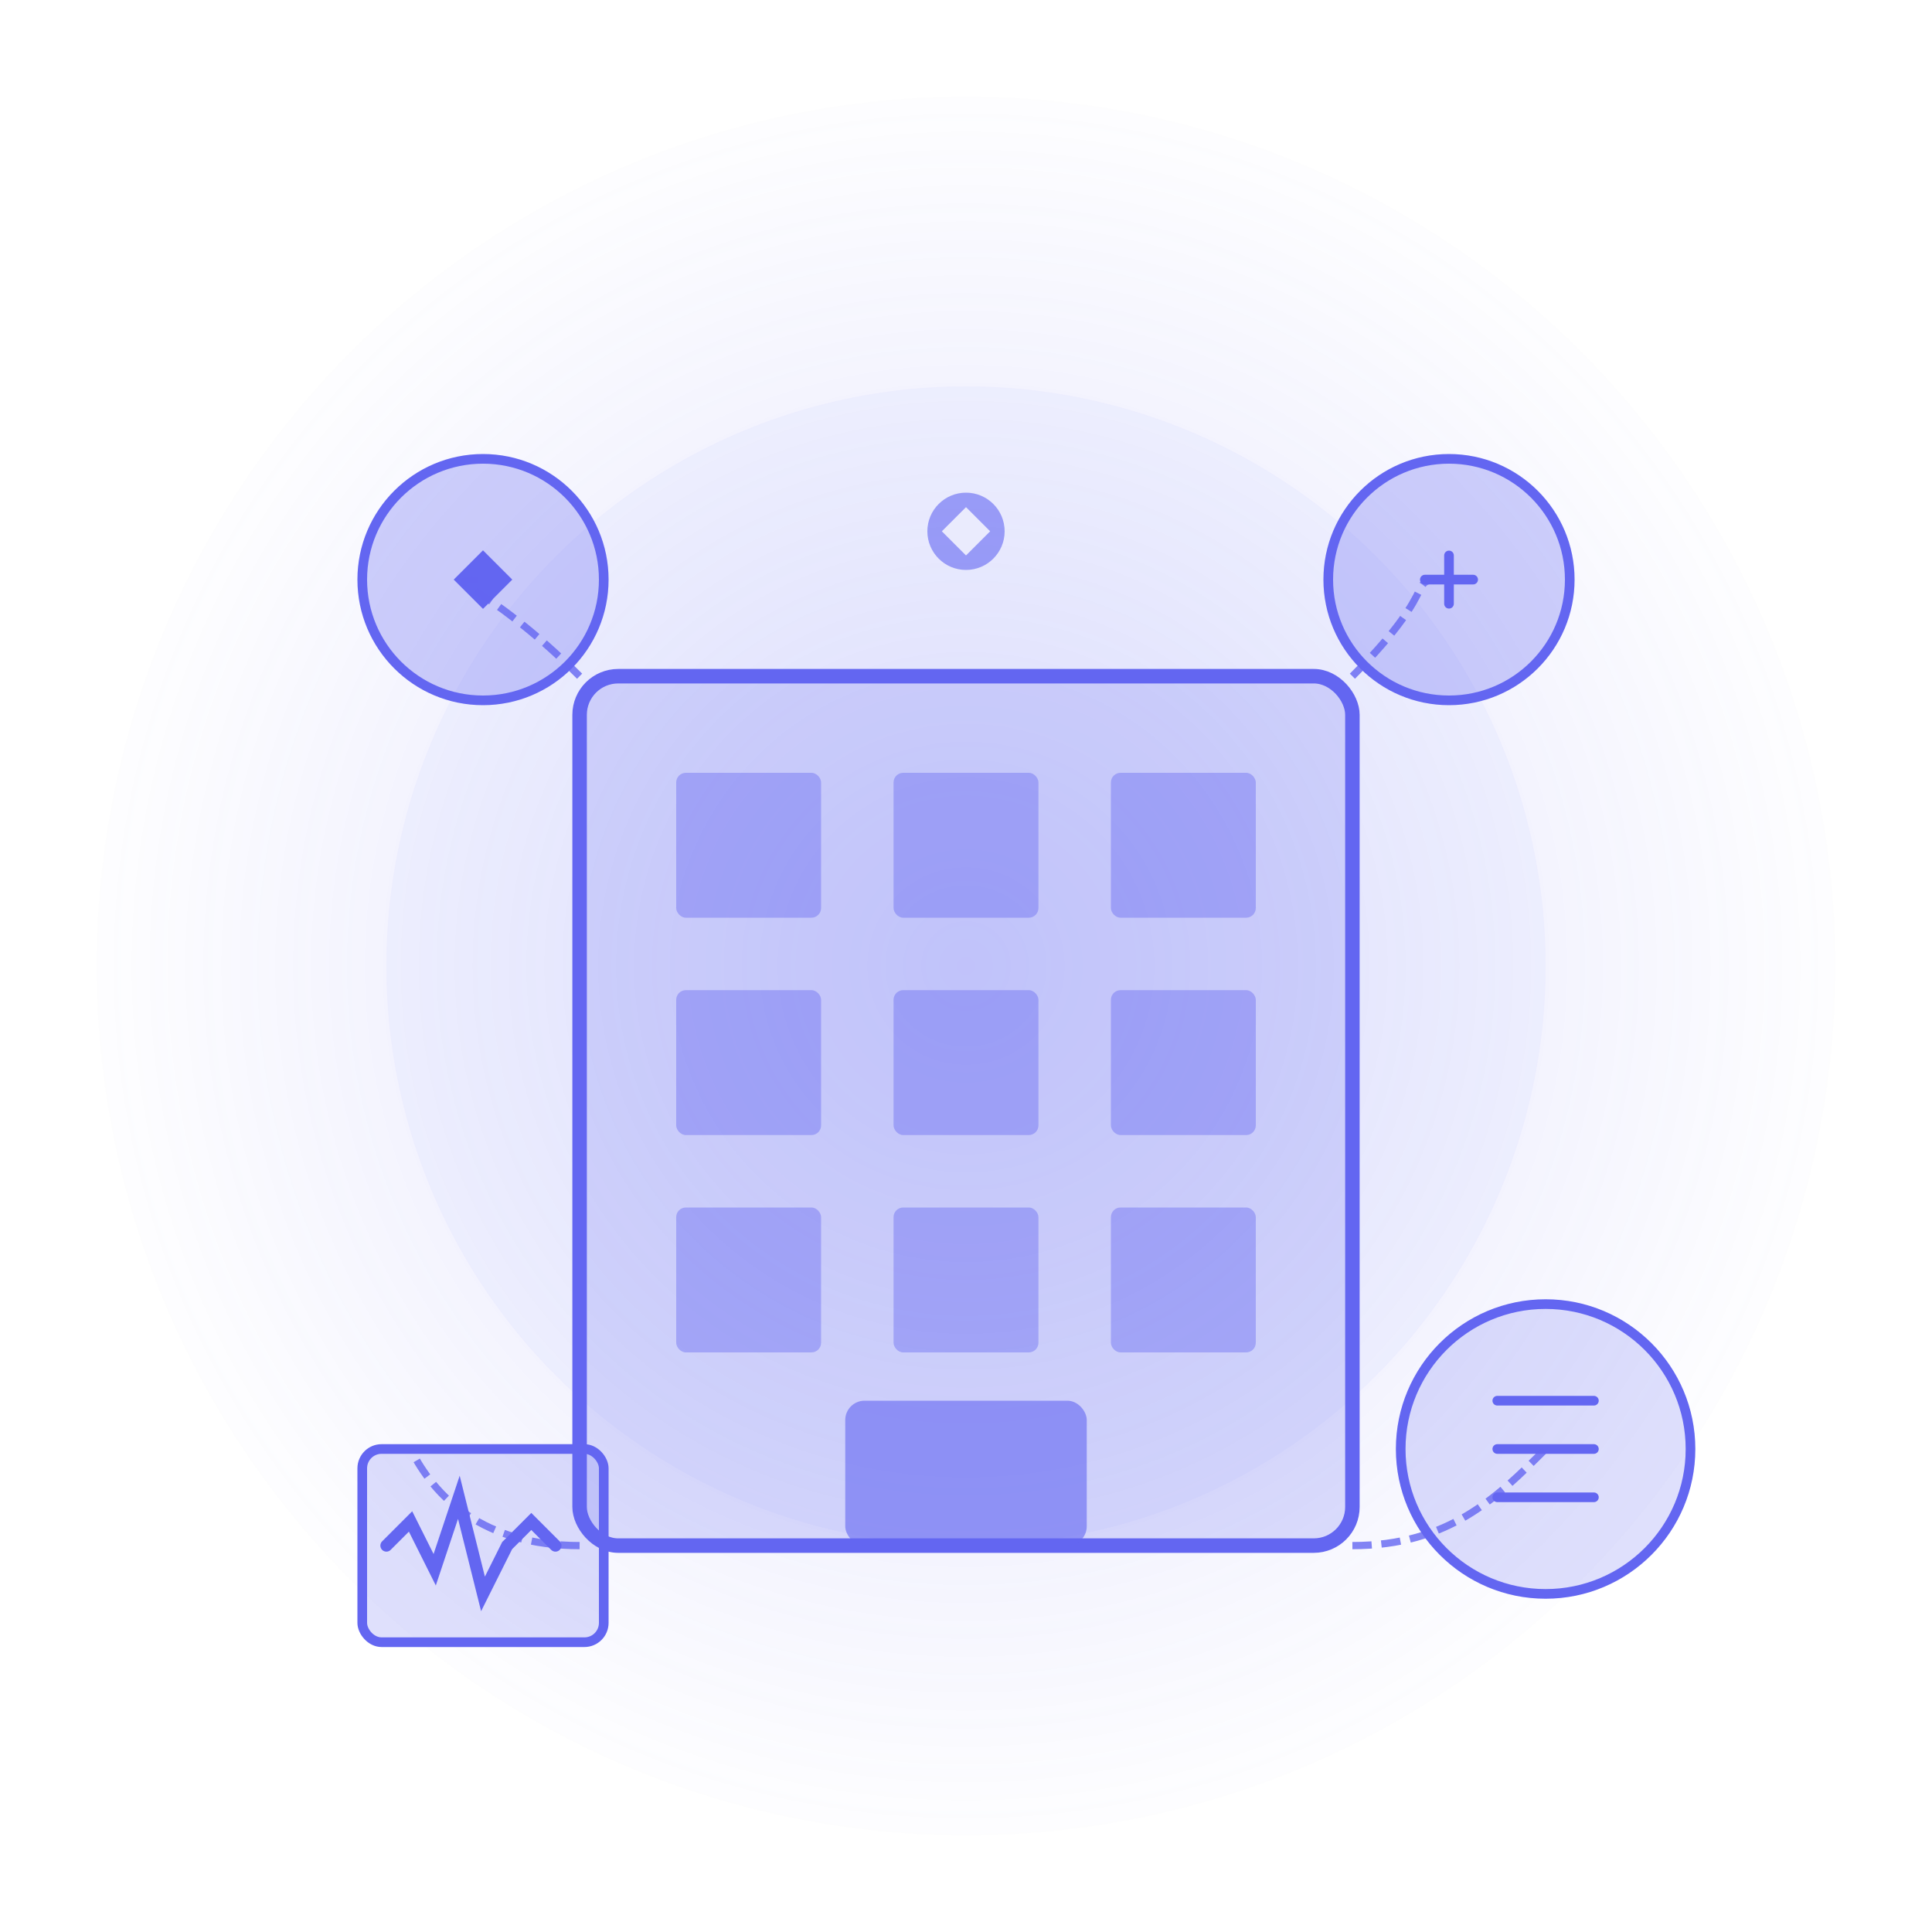
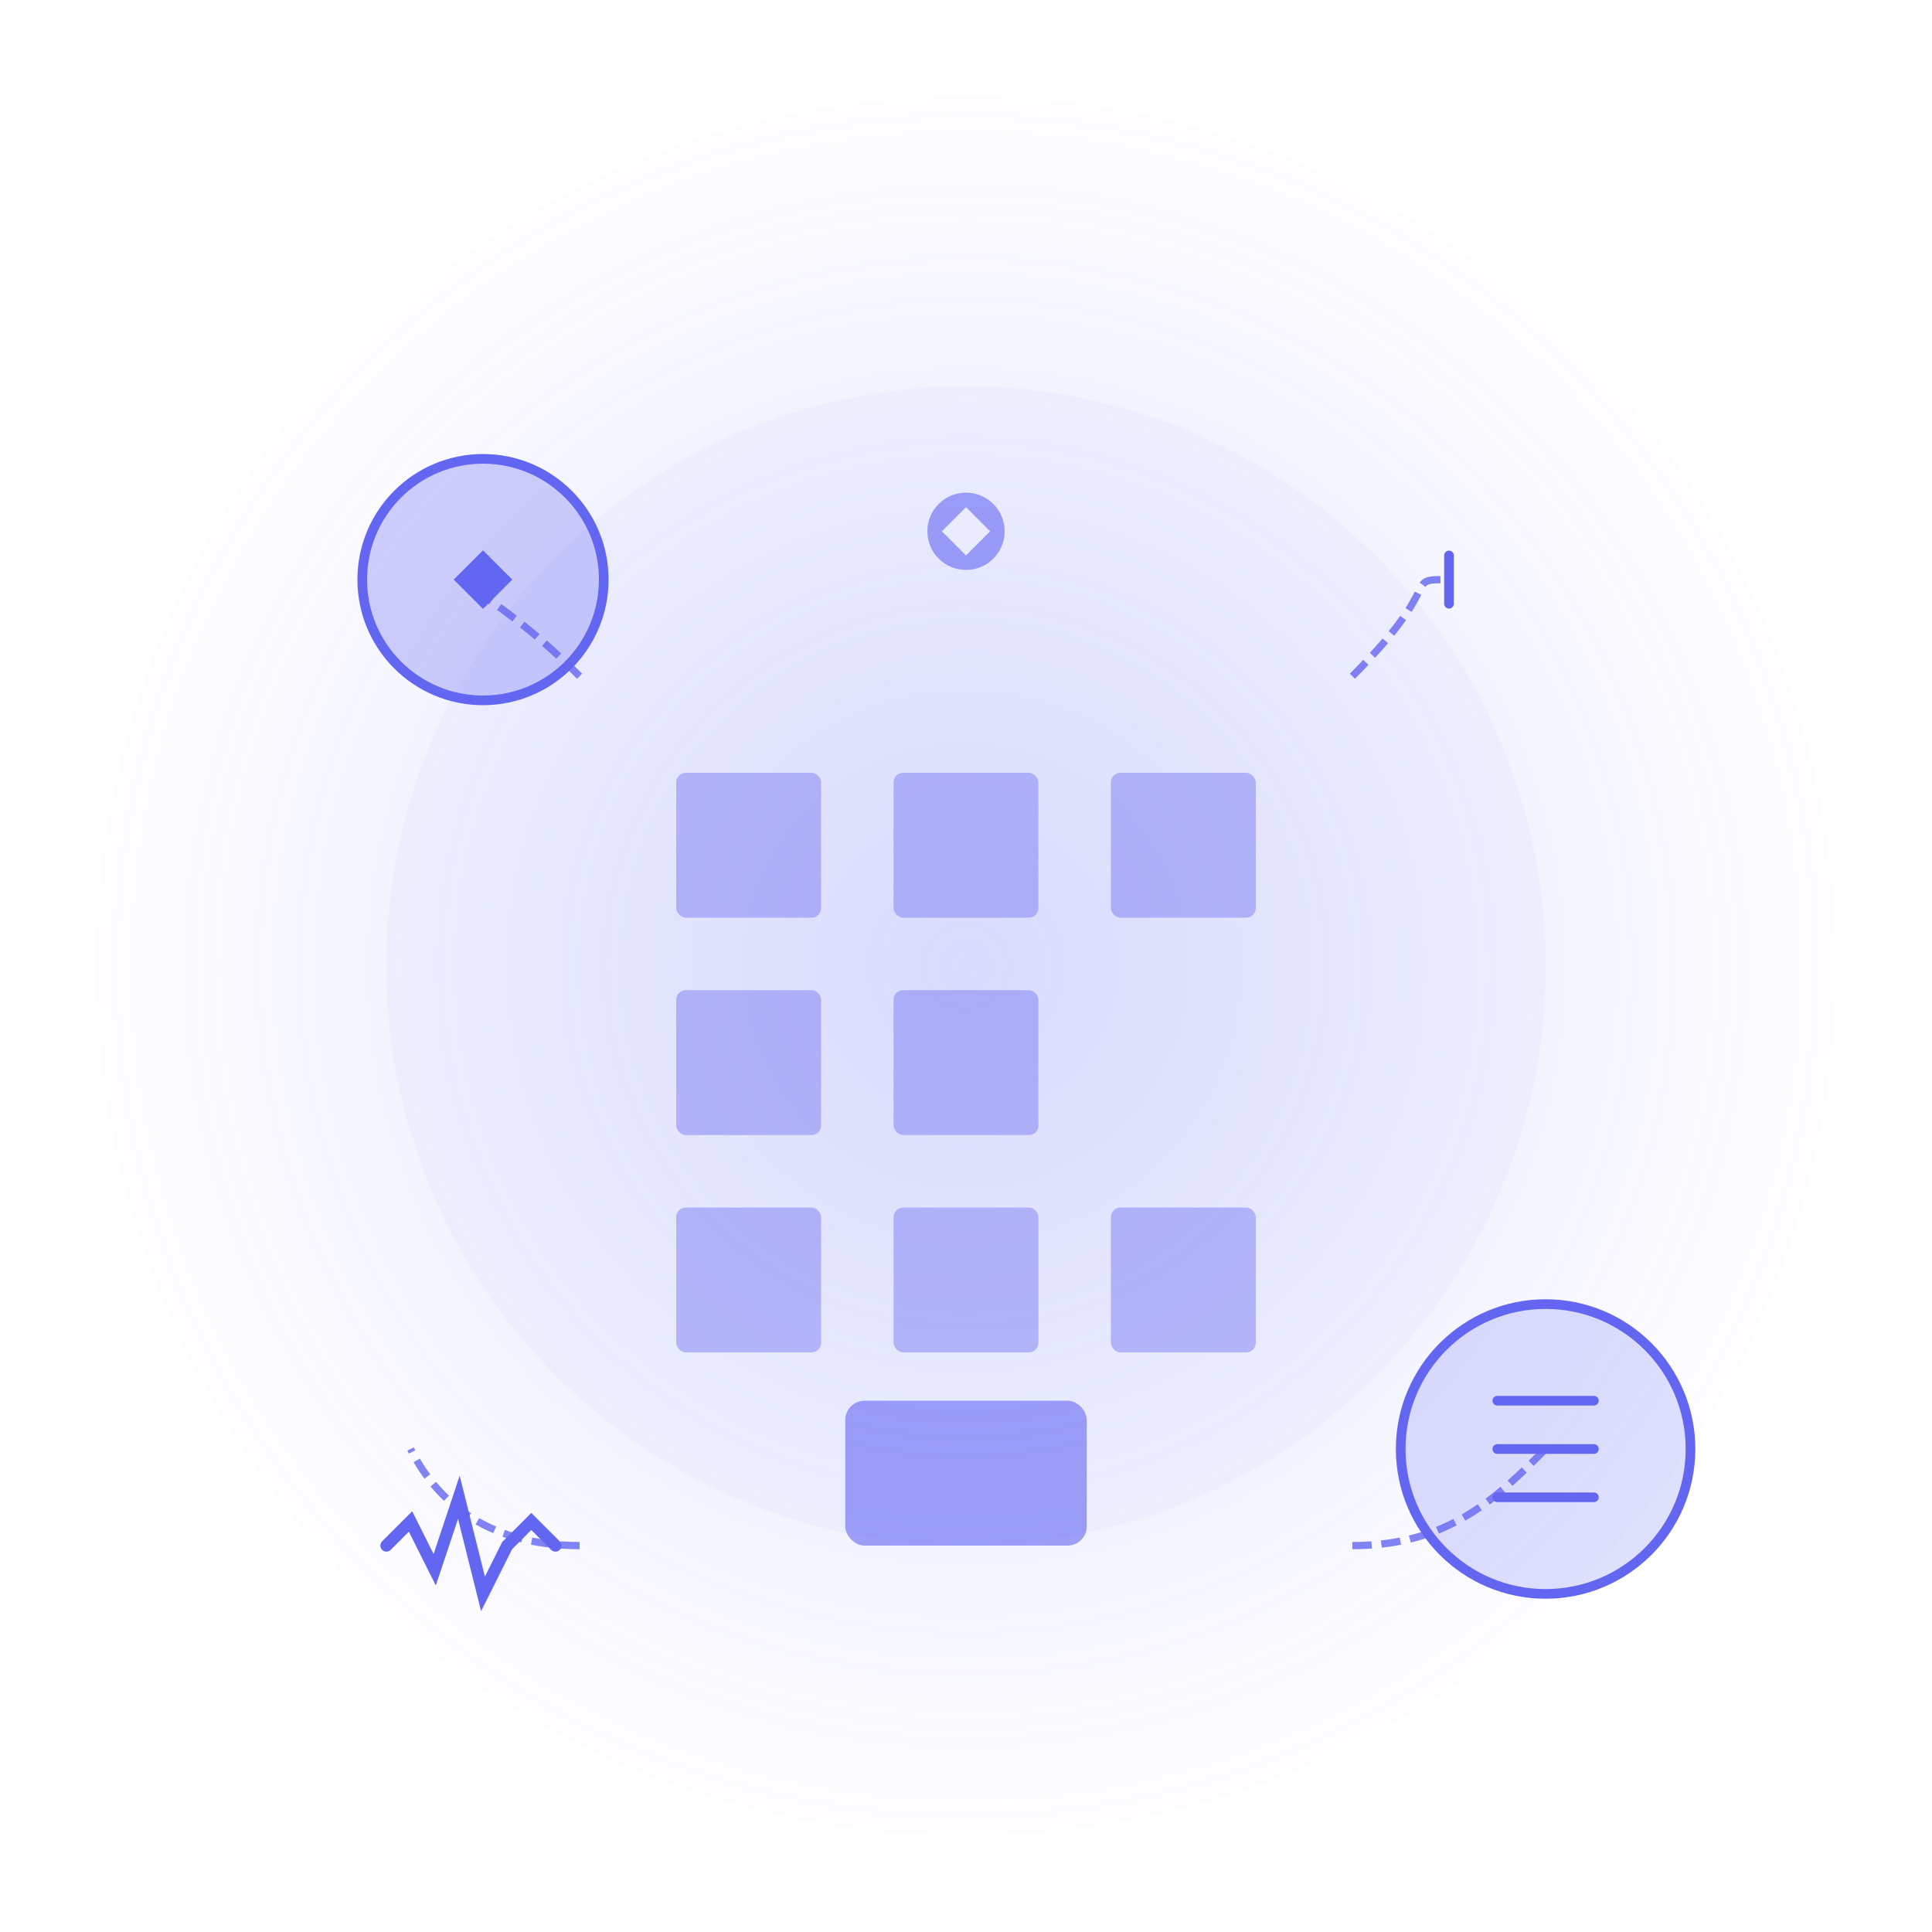
<svg xmlns="http://www.w3.org/2000/svg" width="400" height="400" viewBox="0 0 400 400" fill="none">
  <style>
    :root {
      --primary: #6366F1;
      --primary-foreground: white;
    }
    @media (prefers-color-scheme: dark) {
      :root {
        --primary: #818cf8;
        --primary-foreground: #030712;
      }
    }
    .primary-fill { fill: #6366F1; }
    .primary-stroke { stroke: #6366F1; }
    .bg-gradient-start { stop-color: #6366F1; stop-opacity: 0.2; }
    .bg-gradient-end { stop-color: #6366F1; stop-opacity: 0.01; }
  </style>
  <defs>
    <radialGradient id="bgGradient" cx="200" cy="200" r="180" gradientUnits="userSpaceOnUse">
      <stop offset="0%" class="bg-gradient-start" />
      <stop offset="100%" class="bg-gradient-end" />
    </radialGradient>
    <filter id="glow" x="-20%" y="-20%" width="140%" height="140%">
      <feGaussianBlur stdDeviation="8" result="blur" />
      <feComposite in="SourceGraphic" in2="blur" operator="over" />
    </filter>
  </defs>
  <circle cx="200" cy="200" r="180" fill="url(#bgGradient)" />
  <circle cx="200" cy="200" r="120" class="primary-fill" fill-opacity="0.05" />
-   <rect x="120" y="140" width="160" height="180" rx="8" class="primary-fill" fill-opacity="0.2" stroke="#6366F1" stroke-width="3" />
  <rect x="140" y="160" width="30" height="30" rx="2" class="primary-fill" fill-opacity="0.4" />
  <rect x="185" y="160" width="30" height="30" rx="2" class="primary-fill" fill-opacity="0.4" />
  <rect x="230" y="160" width="30" height="30" rx="2" class="primary-fill" fill-opacity="0.4" />
  <rect x="140" y="205" width="30" height="30" rx="2" class="primary-fill" fill-opacity="0.4" />
  <rect x="185" y="205" width="30" height="30" rx="2" class="primary-fill" fill-opacity="0.4" />
-   <rect x="230" y="205" width="30" height="30" rx="2" class="primary-fill" fill-opacity="0.4" />
  <rect x="140" y="250" width="30" height="30" rx="2" class="primary-fill" fill-opacity="0.4" />
  <rect x="185" y="250" width="30" height="30" rx="2" class="primary-fill" fill-opacity="0.4" />
  <rect x="230" y="250" width="30" height="30" rx="2" class="primary-fill" fill-opacity="0.4" />
  <rect x="175" y="290" width="50" height="30" rx="4" class="primary-fill" fill-opacity="0.6" filter="url(#glow)" />
  <circle cx="100" cy="120" r="25" class="primary-fill" fill-opacity="0.3" stroke="#6366F1" stroke-width="2" />
  <path d="M95 120L100 115L105 120L100 125L95 120Z" class="primary-fill" stroke="#6366F1" stroke-width="1.5" />
-   <circle cx="300" cy="120" r="25" class="primary-fill" fill-opacity="0.3" stroke="#6366F1" stroke-width="2" />
-   <path d="M295 120H305M300 115V125" class="primary-stroke" stroke-width="2" stroke-linecap="round" />
-   <rect x="75" y="300" width="50" height="40" rx="4" class="primary-fill" fill-opacity="0.2" stroke="#6366F1" stroke-width="2" />
+   <path d="M295 120M300 115V125" class="primary-stroke" stroke-width="2" stroke-linecap="round" />
  <path d="M80 320L85 315L90 325L95 310L100 330L105 320L110 315L115 320" class="primary-stroke" stroke-width="2.5" stroke-linecap="round">
    <animate attributeName="stroke-dasharray" from="0,150" to="150,0" dur="3s" repeatCount="indefinite" />
  </path>
  <circle cx="320" cy="300" r="30" class="primary-fill" fill-opacity="0.2" stroke="#6366F1" stroke-width="2" />
  <path d="M310 300H330M310 290H330M310 310H330" class="primary-stroke" stroke-width="2" stroke-linecap="round" />
  <path d="M120 140C100 120 90 120 100 120" class="primary-stroke" stroke-opacity="0.8" stroke-width="1.5" stroke-dasharray="4 2">
    <animate attributeName="stroke-dashoffset" values="0;-12" dur="1.5s" repeatCount="indefinite" />
  </path>
  <path d="M280 140C300 120 290 120 300 120" class="primary-stroke" stroke-opacity="0.8" stroke-width="1.5" stroke-dasharray="4 2">
    <animate attributeName="stroke-dashoffset" values="0;-12" dur="1.5s" repeatCount="indefinite" />
  </path>
  <path d="M120 320C100 320 90 310 85 300" class="primary-stroke" stroke-opacity="0.8" stroke-width="1.5" stroke-dasharray="4 2">
    <animate attributeName="stroke-dashoffset" values="0;-12" dur="1.5s" repeatCount="indefinite" />
  </path>
  <path d="M280 320C300 320 310 310 320 300" class="primary-stroke" stroke-opacity="0.8" stroke-width="1.5" stroke-dasharray="4 2">
    <animate attributeName="stroke-dashoffset" values="0;-12" dur="1.5s" repeatCount="indefinite" />
  </path>
  <circle cx="200" cy="110" r="8" class="primary-fill" fill-opacity="0.6" />
  <path d="M195 110L200 105L205 110L200 115L195 110Z" fill="white" fill-opacity="0.8" />
</svg>